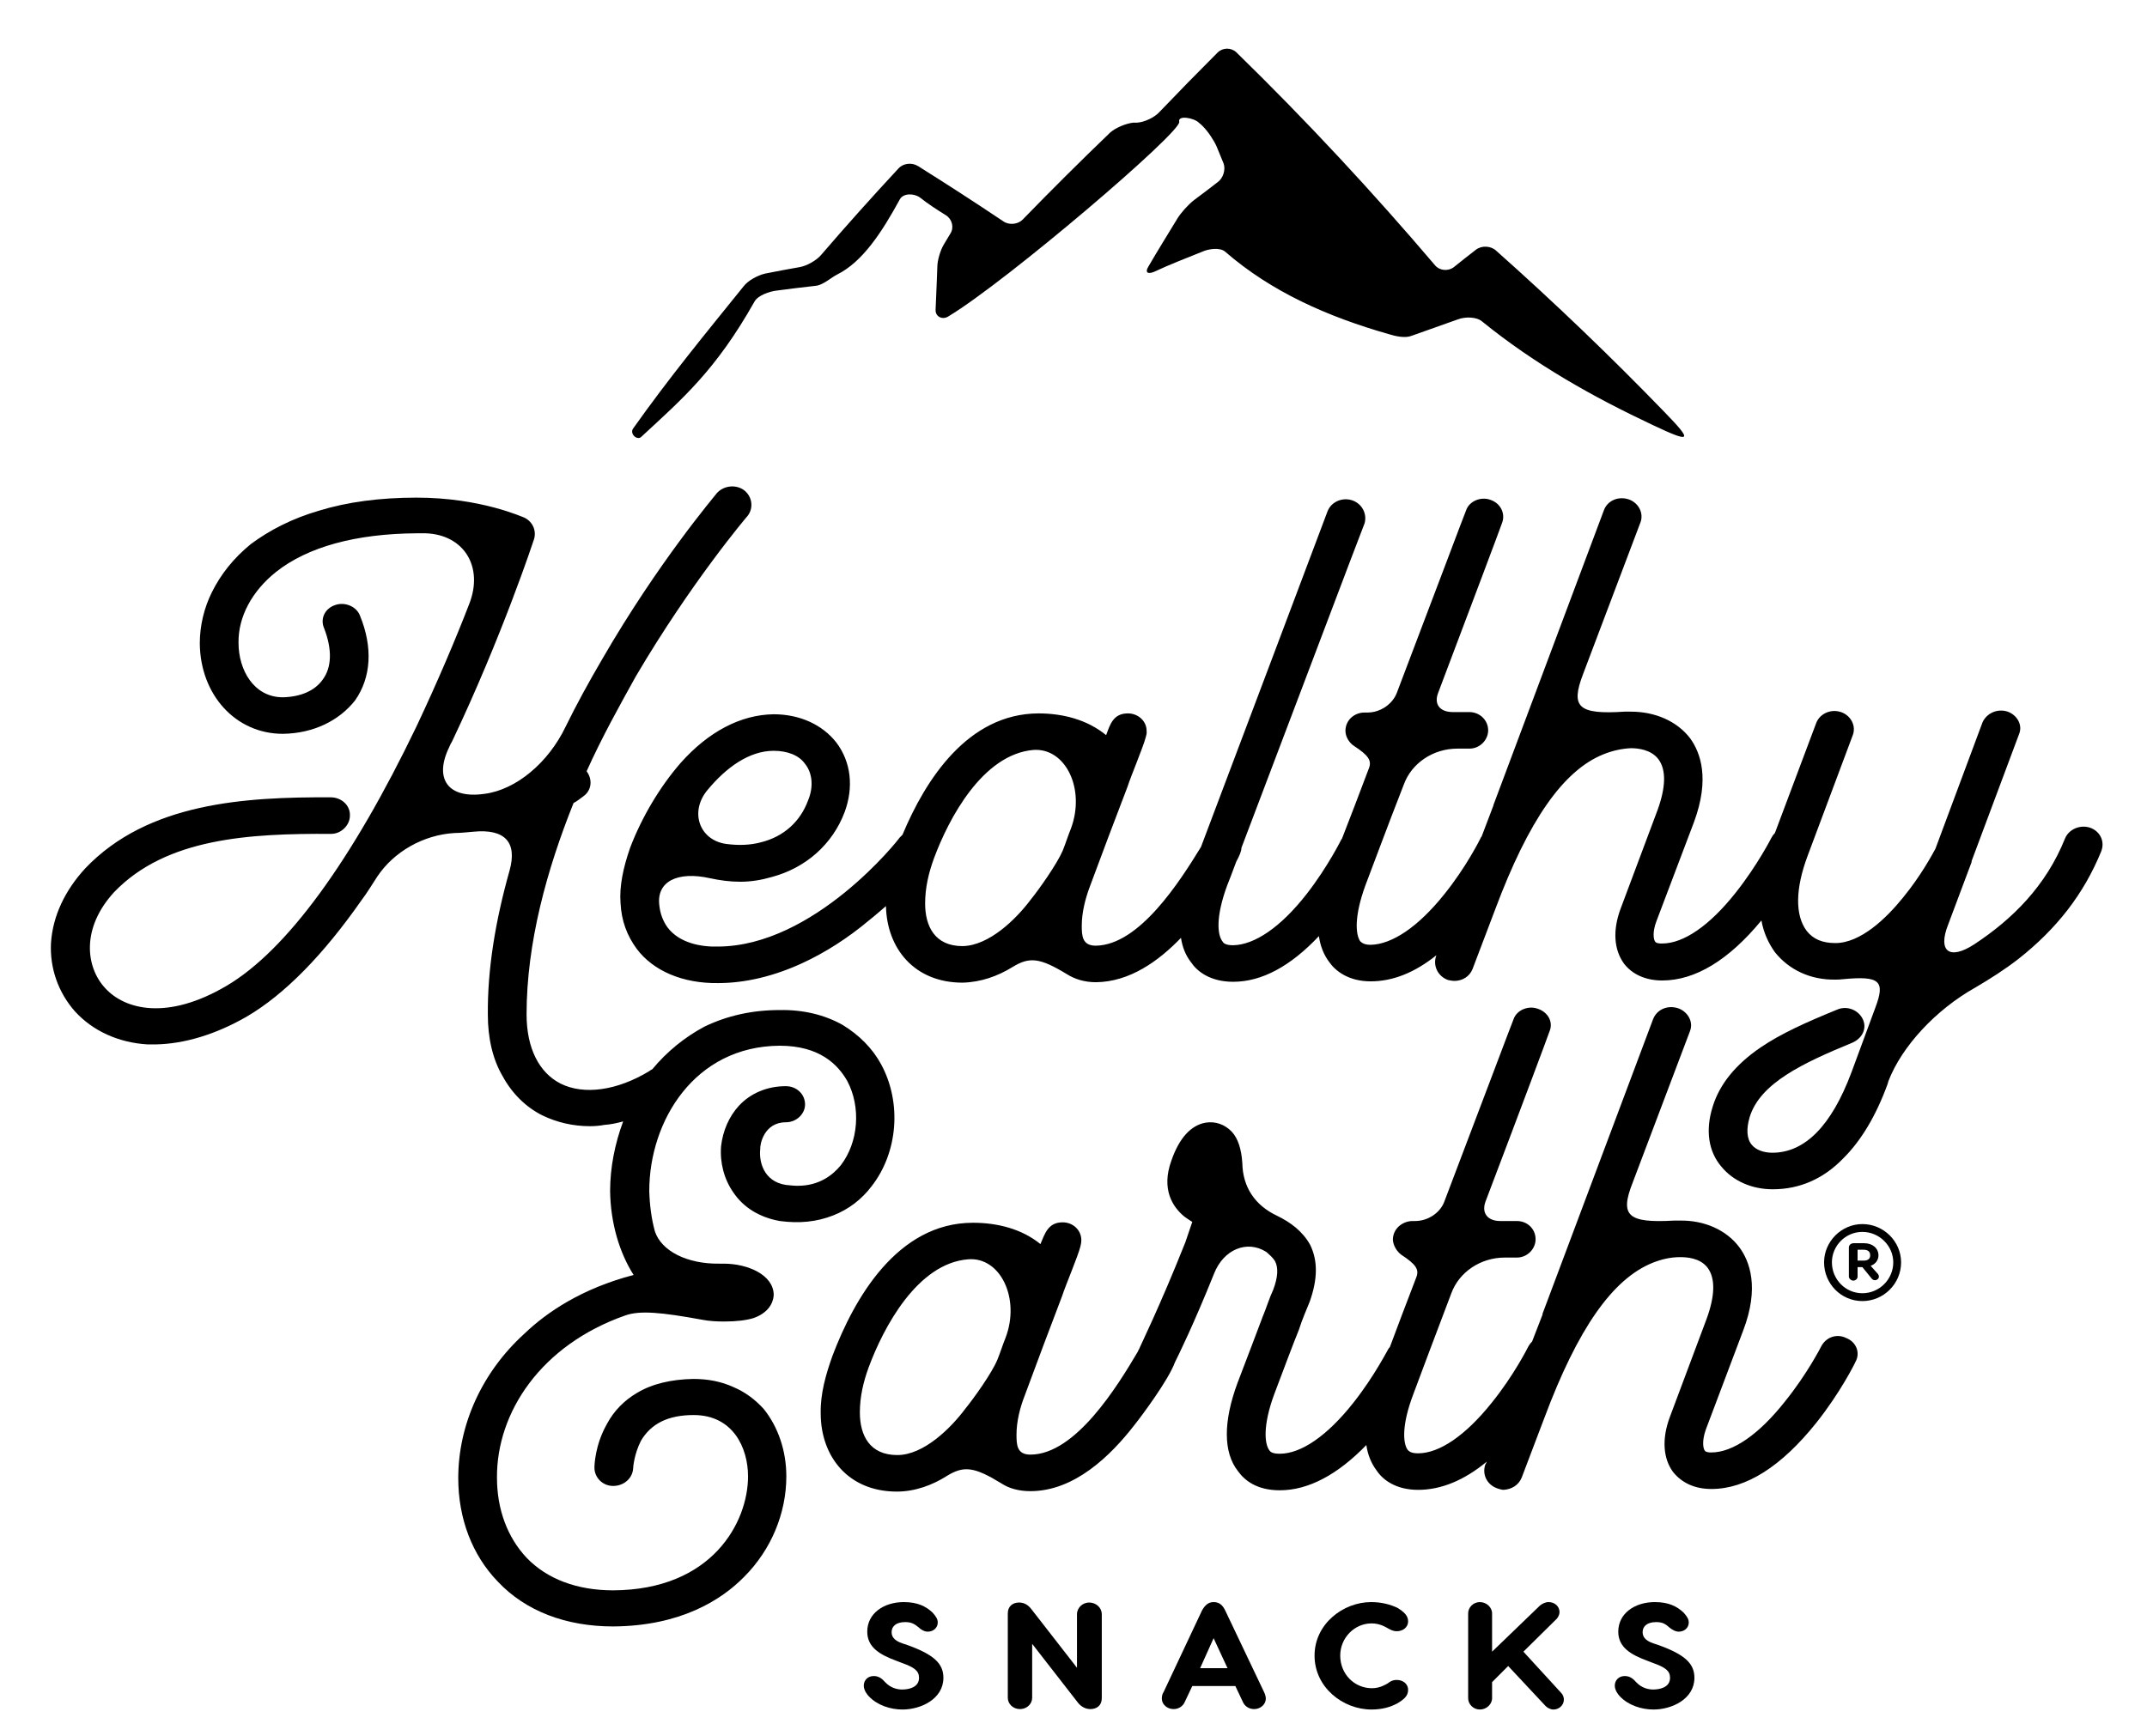
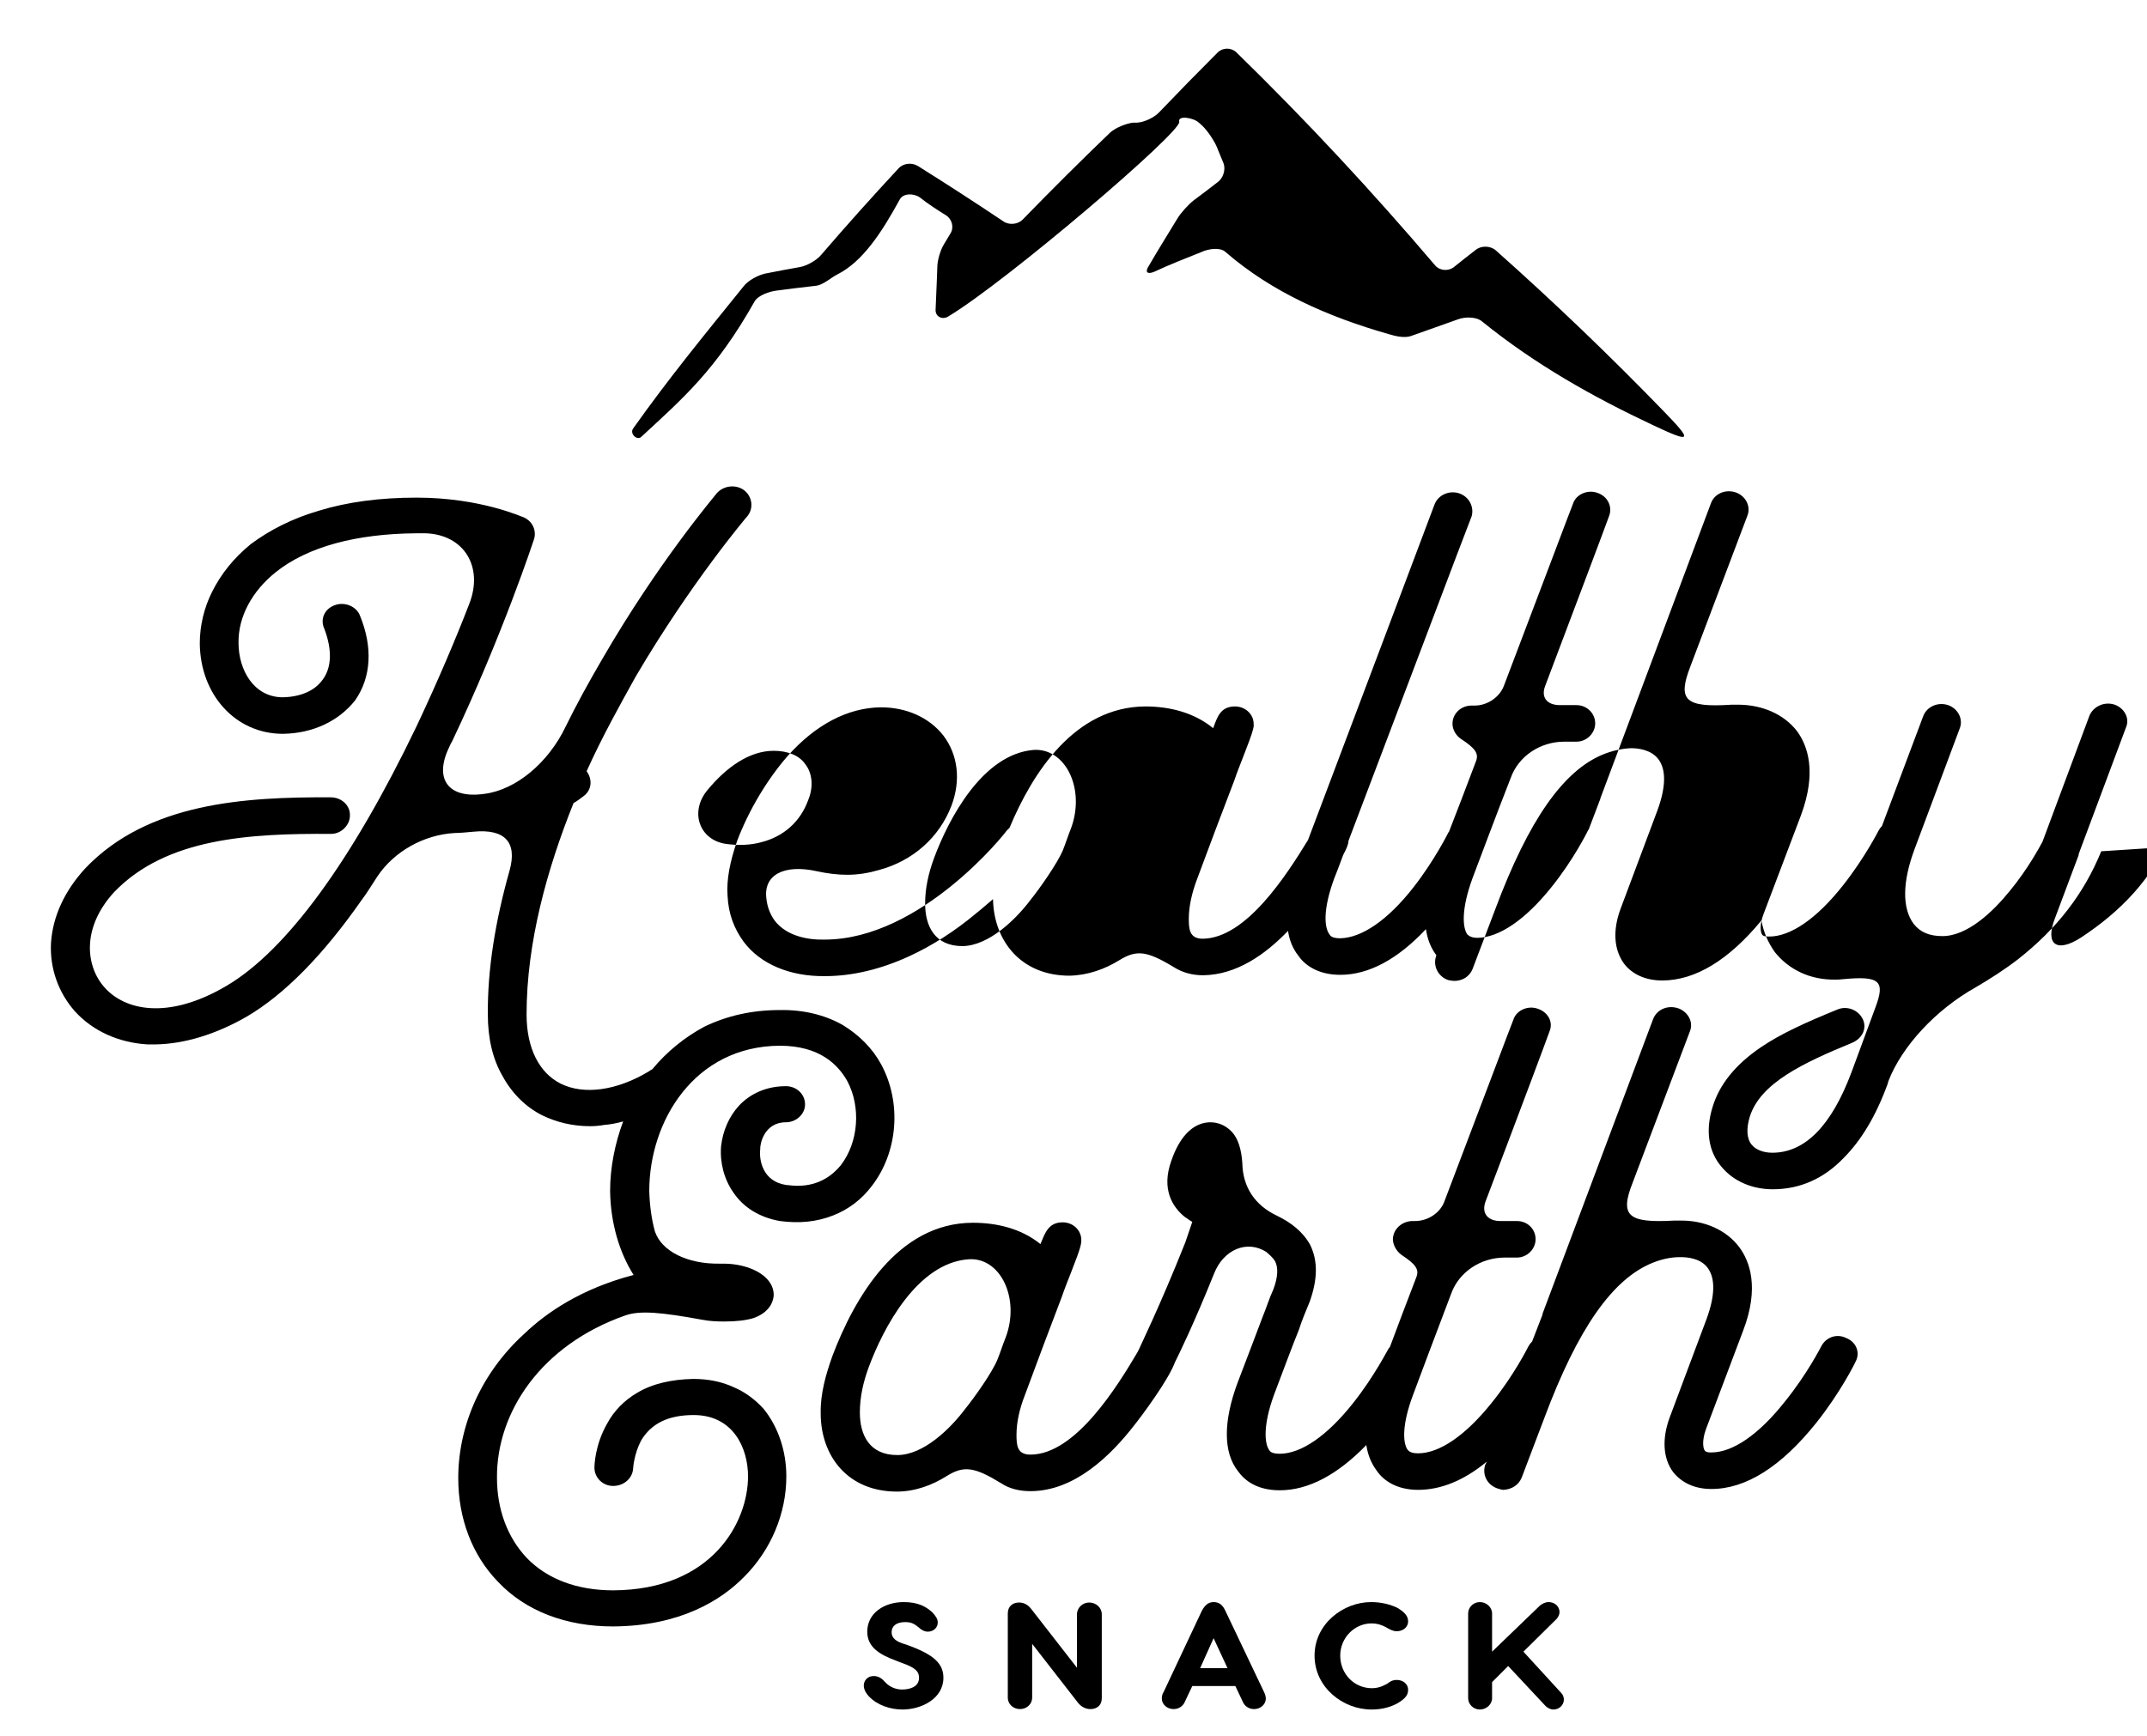
<svg xmlns="http://www.w3.org/2000/svg" version="1.2" viewBox="0 0 493 399" width="371" height="300">
  <title>HealthyEarth_BLK_Logo-svg</title>
  <style>
		.s0 { fill: #000000 } 
	</style>
  <g id="Layer">
    <g id="Layer">
      <g id="Layer">
        <g id="Layer">
-           <path id="Layer" fill-rule="evenodd" class="s0" d="m482.7 195.7c-4 9.8-10.2 17.8-19.1 24.8-3.1 2.4-6.4 4.5-9.8 6.5-9.1 5.1-16.9 13.5-20 21.5l-0.2 0.7c-2.7 7.4-6.1 13-10.1 17-4.6 4.8-10.1 7.2-16.3 7.2-4.8 0-9.1-1.9-11.8-5.2-3-3.5-3.7-8.4-2-13.8 1.6-5.2 5.3-9.7 11-13.6 4.7-3.2 10.5-5.8 17.6-8.7 2.3-1 4.9 0.1 5.9 2.2 1 2.1-0.1 4.4-2.4 5.4-11.4 4.7-21.2 9.3-23.6 17.1-0.8 2.7-0.7 5 0.5 6.4 1 1.2 2.8 1.8 4.7 1.8 7.5 0 13.6-6.2 18.2-18.5l5.5-14.9c2.3-6.1 1-7.3-7.4-6.5-0.7 0.1-1.3 0.1-1.8 0.1-5.8 0.1-10.7-2.3-13.9-6.3-1.5-2.1-2.6-4.5-3.1-7.3-7.5 9.1-15.2 13.8-22.8 13.8-3.8 0-6.9-1.4-8.8-3.9-2.3-3.2-2.6-7.6-0.8-12.5l8.5-22.7c1.9-5.2 2.1-9.3 0.2-11.8-1.7-2.2-4.7-2.5-6.3-2.5-2.2 0.1-4.3 0.6-6.3 1.4-9.2 3.7-17.2 15.1-24.9 35.7l-5.2 13.7c-0.7 1.7-2.3 2.7-4.2 2.7-0.4 0-0.9-0.1-1.4-0.2-2.3-0.8-3.5-3.2-2.8-5.4l0.1-0.3c-5 4-10 6-15.1 6-5.1 0-8.1-2.4-9.5-4.4q-1.9-2.5-2.4-6c-6.5 6.9-13.1 10.5-19.7 10.5-5.3 0-8.3-2.4-9.7-4.5q-1.8-2.3-2.3-5.6c-5.2 5.4-11.8 10.1-19.5 10.2-2.7 0-4.9-0.7-6.8-1.9-6.1-3.7-8.5-4-12.4-1.6-3.4 2.1-7.3 3.5-11.5 3.6-11.1 0-17.4-7.9-17.6-17.6-1.2 1-2.4 2.1-3.8 3.2-5 4.2-10.2 7.5-15.4 9.9-6.5 3-13.1 4.6-19.4 4.6-8.1 0.1-14.9-2.8-18.7-7.9-2.2-3-3.5-6.4-3.7-10.5-0.3-3.8 0.6-8.1 2.2-12.7 2.7-7.1 6.9-14.1 11.6-19.5 6.4-7.2 13.8-11.1 21.4-11.2 6 0 11.2 2.4 14.4 6.5 3.4 4.5 4 10.3 1.9 16-2.8 7.4-8.9 12.8-16.7 14.9-2.4 0.7-4.8 1.1-7.3 1.1-2.3 0-4.6-0.3-6.9-0.8-7.6-1.7-12.3 0.8-11.7 6.1 0.2 2.1 0.9 3.8 1.9 5.2 2.8 3.7 7.9 4.5 11.5 4.4 22.2 0 41.7-24.7 41.8-25q0.4-0.4 0.7-0.7c5.3-12.7 15-27.8 31.2-27.9 5.6 0 11.2 1.4 15.6 5 0.9-2.4 1.6-5 5-5 2.4 0 4.3 1.8 4.3 4 0.1 0.5-0.1 1.1-0.2 1.5-0.6 2.3-3.4 8.9-4.2 11.4-2.9 7.6-5.8 15.2-8.6 22.8-1.1 2.9-1.9 6.1-1.9 9.1 0 2.3 0.1 4.6 3.2 4.6 10-0.1 19.3-14.7 24.2-22.7 8-21.2 28.9-76.6 29.1-77.2 0.9-2.2 3.4-3.2 5.6-2.5 2.4 0.8 3.5 3.2 2.9 5.3-0.3 0.6-19.7 52-28.3 74.6 0 0.8-0.5 1.9-1.2 3.2-0.9 2.4-1.6 4.3-2.1 5.5-2.6 7.1-2.3 11.3-1 12.9 0.1 0.2 0.5 0.8 2.4 0.8 4.9-0.1 10.9-4.1 16.9-11.8 4.9-6.3 8-12.6 8-12.6q0.1 0 0.1-0.1c1.8-4.6 3.9-10.1 6.2-16.2 0.7-1.8-0.2-3-3.4-5.1-1.1-0.7-2-2.1-2-3.5 0-2.4 2-4.2 4.4-4.2h0.7c2.9 0 5.7-1.9 6.7-4.5 8-21 15.7-41.5 15.9-41.9 0.7-2.2 3.4-3.3 5.6-2.5 2.4 0.8 3.5 3.2 2.7 5.3-0.1 0.4-7.1 19-14.7 39.1-1 2.6 0.4 4.4 3.4 4.4h3.8c2.3 0 4.3 1.8 4.3 4.2 0 2.2-1.9 4.2-4.3 4.2h-2.8c-5.5 0-10.5 3.3-12.3 8.3-3.8 9.7-7 18.4-8.8 23.1-2.6 7.1-2.3 11.3-1.2 12.9 0.3 0.2 0.7 0.8 2.4 0.8 4.9-0.1 10.9-4.1 16.9-11.6 5.1-6.3 8.3-12.8 8.3-12.8q0.1-0.3 0.3-0.5l2.7-7.1c0-0.1 0-0.1 0-0.1l25.4-67.8c0.8-2.2 3.3-3.3 5.7-2.5 2.3 0.8 3.5 3.2 2.7 5.3l-13.2 34.9c-2.9 7.6-1.1 9.3 9.6 8.6 0.5 0 0.9 0 1.4 0 5.6 0 10.6 2.2 13.6 6.1 2.4 3.3 4.6 9.3 0.9 19.3l-8.6 22.7c-1 2.6-0.7 4.3-0.3 4.8 0.3 0.4 1.1 0.4 1.6 0.4 4.9 0 10.9-4.1 16.9-11.7 5-6.3 8.2-12.6 8.2-12.6q0.3-0.6 0.8-1.1l9.5-25.3c0.8-2.1 3.3-3.3 5.7-2.5 2.3 0.8 3.5 3.2 2.7 5.3l-10.4 27.8c-2.8 7.5-2.9 13.6-0.2 17.2 1.5 1.9 3.6 2.8 6.6 2.8 5.8 0 11.7-5.7 15.5-10.4 4.2-5.1 6.9-10.2 7.5-11.3l10.8-29c0.9-2.1 3.4-3.3 5.8-2.5 2.2 0.8 3.5 3.1 2.6 5.2l-10.8 28.9c-0.1 0.2-0.1 0.3-0.1 0.5l-5.4 14.4c-2.4 6.1 0.3 8.2 6 4.5 8.8-5.8 16.5-13.4 20.9-24.4 0.9-2.1 3.5-3.2 5.8-2.4 2.2 0.8 3.4 3.1 2.5 5.4zm-316.1-1.7c2.9 0.4 5.7 0.3 8.2-0.4 5.1-1.3 8.9-4.7 10.7-9.6 1.3-3.1 1-6.3-0.7-8.4-1.4-2-4.1-3-7.2-3-5.6 0-10.9 3.8-15.2 9-4.2 5-1.9 11.5 4.2 12.4zm70.7-21.6c-11.7 1-19.5 15.8-22.9 25-1.2 3.3-2 6.7-2 10.3 0 5.2 2.2 9.8 8.6 9.8 6.1-0.1 12.3-6.2 15.6-10.6 2.1-2.6 6.1-8.3 7.4-11.3 0.7-1.7 1.2-3.4 1.9-5.1 3.4-9.1-1.2-18.6-8.6-18.1z" />
+           <path id="Layer" fill-rule="evenodd" class="s0" d="m482.7 195.7c-4 9.8-10.2 17.8-19.1 24.8-3.1 2.4-6.4 4.5-9.8 6.5-9.1 5.1-16.9 13.5-20 21.5l-0.2 0.7c-2.7 7.4-6.1 13-10.1 17-4.6 4.8-10.1 7.2-16.3 7.2-4.8 0-9.1-1.9-11.8-5.2-3-3.5-3.7-8.4-2-13.8 1.6-5.2 5.3-9.7 11-13.6 4.7-3.2 10.5-5.8 17.6-8.7 2.3-1 4.9 0.1 5.9 2.2 1 2.1-0.1 4.4-2.4 5.4-11.4 4.7-21.2 9.3-23.6 17.1-0.8 2.7-0.7 5 0.5 6.4 1 1.2 2.8 1.8 4.7 1.8 7.5 0 13.6-6.2 18.2-18.5l5.5-14.9c2.3-6.1 1-7.3-7.4-6.5-0.7 0.1-1.3 0.1-1.8 0.1-5.8 0.1-10.7-2.3-13.9-6.3-1.5-2.1-2.6-4.5-3.1-7.3-7.5 9.1-15.2 13.8-22.8 13.8-3.8 0-6.9-1.4-8.8-3.9-2.3-3.2-2.6-7.6-0.8-12.5l8.5-22.7c1.9-5.2 2.1-9.3 0.2-11.8-1.7-2.2-4.7-2.5-6.3-2.5-2.2 0.1-4.3 0.6-6.3 1.4-9.2 3.7-17.2 15.1-24.9 35.7l-5.2 13.7c-0.7 1.7-2.3 2.7-4.2 2.7-0.4 0-0.9-0.1-1.4-0.2-2.3-0.8-3.5-3.2-2.8-5.4l0.1-0.3q-1.9-2.5-2.4-6c-6.5 6.9-13.1 10.5-19.7 10.5-5.3 0-8.3-2.4-9.7-4.5q-1.8-2.3-2.3-5.6c-5.2 5.4-11.8 10.1-19.5 10.2-2.7 0-4.9-0.7-6.8-1.9-6.1-3.7-8.5-4-12.4-1.6-3.4 2.1-7.3 3.5-11.5 3.6-11.1 0-17.4-7.9-17.6-17.6-1.2 1-2.4 2.1-3.8 3.2-5 4.2-10.2 7.5-15.4 9.9-6.5 3-13.1 4.6-19.4 4.6-8.1 0.1-14.9-2.8-18.7-7.9-2.2-3-3.5-6.4-3.7-10.5-0.3-3.8 0.6-8.1 2.2-12.7 2.7-7.1 6.9-14.1 11.6-19.5 6.4-7.2 13.8-11.1 21.4-11.2 6 0 11.2 2.4 14.4 6.5 3.4 4.5 4 10.3 1.9 16-2.8 7.4-8.9 12.8-16.7 14.9-2.4 0.7-4.8 1.1-7.3 1.1-2.3 0-4.6-0.3-6.9-0.8-7.6-1.7-12.3 0.8-11.7 6.1 0.2 2.1 0.9 3.8 1.9 5.2 2.8 3.7 7.9 4.5 11.5 4.4 22.2 0 41.7-24.7 41.8-25q0.4-0.4 0.7-0.7c5.3-12.7 15-27.8 31.2-27.9 5.6 0 11.2 1.4 15.6 5 0.9-2.4 1.6-5 5-5 2.4 0 4.3 1.8 4.3 4 0.1 0.5-0.1 1.1-0.2 1.5-0.6 2.3-3.4 8.9-4.2 11.4-2.9 7.6-5.8 15.2-8.6 22.8-1.1 2.9-1.9 6.1-1.9 9.1 0 2.3 0.1 4.6 3.2 4.6 10-0.1 19.3-14.7 24.2-22.7 8-21.2 28.9-76.6 29.1-77.2 0.9-2.2 3.4-3.2 5.6-2.5 2.4 0.8 3.5 3.2 2.9 5.3-0.3 0.6-19.7 52-28.3 74.6 0 0.8-0.5 1.9-1.2 3.2-0.9 2.4-1.6 4.3-2.1 5.5-2.6 7.1-2.3 11.3-1 12.9 0.1 0.2 0.5 0.8 2.4 0.8 4.9-0.1 10.9-4.1 16.9-11.8 4.9-6.3 8-12.6 8-12.6q0.1 0 0.1-0.1c1.8-4.6 3.9-10.1 6.2-16.2 0.7-1.8-0.2-3-3.4-5.1-1.1-0.7-2-2.1-2-3.5 0-2.4 2-4.2 4.4-4.2h0.7c2.9 0 5.7-1.9 6.7-4.5 8-21 15.7-41.5 15.9-41.9 0.7-2.2 3.4-3.3 5.6-2.5 2.4 0.8 3.5 3.2 2.7 5.3-0.1 0.4-7.1 19-14.7 39.1-1 2.6 0.4 4.4 3.4 4.4h3.8c2.3 0 4.3 1.8 4.3 4.2 0 2.2-1.9 4.2-4.3 4.2h-2.8c-5.5 0-10.5 3.3-12.3 8.3-3.8 9.7-7 18.4-8.8 23.1-2.6 7.1-2.3 11.3-1.2 12.9 0.3 0.2 0.7 0.8 2.4 0.8 4.9-0.1 10.9-4.1 16.9-11.6 5.1-6.3 8.3-12.8 8.3-12.8q0.1-0.3 0.3-0.5l2.7-7.1c0-0.1 0-0.1 0-0.1l25.4-67.8c0.8-2.2 3.3-3.3 5.7-2.5 2.3 0.8 3.5 3.2 2.7 5.3l-13.2 34.9c-2.9 7.6-1.1 9.3 9.6 8.6 0.5 0 0.9 0 1.4 0 5.6 0 10.6 2.2 13.6 6.1 2.4 3.3 4.6 9.3 0.9 19.3l-8.6 22.7c-1 2.6-0.7 4.3-0.3 4.8 0.3 0.4 1.1 0.4 1.6 0.4 4.9 0 10.9-4.1 16.9-11.7 5-6.3 8.2-12.6 8.2-12.6q0.3-0.6 0.8-1.1l9.5-25.3c0.8-2.1 3.3-3.3 5.7-2.5 2.3 0.8 3.5 3.2 2.7 5.3l-10.4 27.8c-2.8 7.5-2.9 13.6-0.2 17.2 1.5 1.9 3.6 2.8 6.6 2.8 5.8 0 11.7-5.7 15.5-10.4 4.2-5.1 6.9-10.2 7.5-11.3l10.8-29c0.9-2.1 3.4-3.3 5.8-2.5 2.2 0.8 3.5 3.1 2.6 5.2l-10.8 28.9c-0.1 0.2-0.1 0.3-0.1 0.5l-5.4 14.4c-2.4 6.1 0.3 8.2 6 4.5 8.8-5.8 16.5-13.4 20.9-24.4 0.9-2.1 3.5-3.2 5.8-2.4 2.2 0.8 3.4 3.1 2.5 5.4zm-316.1-1.7c2.9 0.4 5.7 0.3 8.2-0.4 5.1-1.3 8.9-4.7 10.7-9.6 1.3-3.1 1-6.3-0.7-8.4-1.4-2-4.1-3-7.2-3-5.6 0-10.9 3.8-15.2 9-4.2 5-1.9 11.5 4.2 12.4zm70.7-21.6c-11.7 1-19.5 15.8-22.9 25-1.2 3.3-2 6.7-2 10.3 0 5.2 2.2 9.8 8.6 9.8 6.1-0.1 12.3-6.2 15.6-10.6 2.1-2.6 6.1-8.3 7.4-11.3 0.7-1.7 1.2-3.4 1.9-5.1 3.4-9.1-1.2-18.6-8.6-18.1z" />
          <path id="Layer" class="s0" d="m174.5 264.2c-0.3 2.7 0.7 7.4 5.9 8.2 1 0.1 1.8 0.2 2.7 0.2 5 0 8.1-2.5 9.9-4.7 4.1-5.3 4.7-13.4 1.5-19.4-2.1-3.7-6.3-8.1-15.5-8.1-19.6 0.1-30 17.3-30 33.4 0.1 3.3 0.5 6.4 1.3 9.3 1.5 4.5 7.4 7.5 14.8 7.4 0.3 0 0.7 0 1 0 5.6 0 11.4 2.6 11.5 7.1 0 0.9-0.4 3.9-4.6 5.4q-2.6 0.8-6.8 0.8c-1.7 0-3.5-0.1-5-0.4-9.3-1.7-14.3-2.2-17.7-1-19.4 6.8-29.6 22.3-29.5 37.3 0 7.3 2.4 13.7 6.8 18.4 4.7 4.9 11.6 7.5 19.9 7.5 22.8-0.1 31-15.7 31-26.2 0-6.5-3.4-14.1-12.5-14.1-5.9 0-9.8 2-12.1 5.9-1.6 3.1-1.8 6.2-1.8 6.3-0.1 2.3-2.1 4.1-4.6 4.1-2.4 0-4.3-1.9-4.3-4.2 0-0.5 0.1-5.2 2.9-10.1 1.6-3 4-5.4 6.9-7.1 3.5-2.1 7.9-3.1 12.9-3.2 3.4 0 6.5 0.6 9.3 1.9 2.6 1.1 4.9 2.8 6.9 5 3.3 4.1 5.2 9.6 5.2 15.5 0 8.5-3.5 16.9-9.7 23.1-5.2 5.3-14.6 11.3-30.1 11.4-10.8 0-20.1-3.5-26.5-10.3-5.9-6.1-9.1-14.5-9.1-23.8 0-12.2 5.4-24.3 15.2-33.2 5.1-4.9 13.2-10.4 25.1-13.5-3.3-5.2-5.3-12-5.4-19.3 0-5.4 1.1-10.9 3-16-1.4 0.4-2.9 0.7-4.3 0.8-1.1 0.2-2.2 0.3-3.3 0.3-4 0-7.7-0.9-11-2.5-3.8-1.9-7-5.1-9.1-9-2.3-3.9-3.4-8.8-3.4-14.1-0.1-10.4 1.7-21.5 5-33.2 1.8-6.5-1.1-9.6-8.3-8.9-1.4 0.1-2.8 0.3-4.3 0.3-7.2 0.4-14 4.3-17.8 10-1.2 1.8-2.3 3.7-3.6 5.4-8.8 12.6-17.7 21.7-26.4 26.8-7.1 4.1-14.4 6.3-21 6.4-0.7 0-1.2 0-1.8 0-6.7-0.4-12.6-3.1-16.7-7.6-3.8-4.3-5.8-9.9-5.5-15.7 0.4-6.2 3.2-12.1 7.9-17.2 14.4-15.1 36.7-16.4 56.4-16.3 2.4 0 4.5 1.8 4.4 4.2 0 2.2-2 4.2-4.3 4.2-18.7-0.1-37.9 0.9-49.9 13.4-7.6 8.3-6.5 17.2-2.1 22 4.5 5 14.3 7.6 28-0.5 13.7-8.1 28.7-28.6 43.6-59.6 4.9-10.4 9.1-20.3 12.1-28.1 3.4-8.6-1.2-16-10-16.3q-1 0-2.1 0c-13.9 0.1-25 3.1-32.3 8.9-5.5 4.4-8.7 10.3-8.6 16.3 0 6.2 3.5 12.5 10.2 12.5 4.1-0.1 7.3-1.5 9.1-4 2.2-2.9 2.2-7.1 0.4-11.8-1-2.2 0.1-4.6 2.5-5.4 2.2-0.8 4.9 0.3 5.7 2.4 3 7.3 2.6 14.2-1.1 19.5-3.7 4.7-9.6 7.6-16.6 7.7-10.9 0-19-9-19.1-20.8 0-4.1 1-8.2 2.8-11.8 2.1-4.2 5-7.8 8.9-11 4.3-3.2 9.5-5.9 15.7-7.7 6.5-2 14-3 22.4-3 14.8 0 24.4 4.5 24.8 4.6 2 1 2.8 3.1 2.2 5-0.1 0.3-7.3 22.2-18.8 46.4-0.3 0.5-0.5 0.9-0.7 1.4-3.5 7.2-0.3 11.9 8.1 10.7 7.2-0.9 14.7-7.1 18.7-15.5 2.5-5.1 5.3-10.2 8.4-15.5 12.9-22.3 25.8-37.4 26.3-38.1 1.6-1.8 4.4-2.1 6.3-0.7 1.9 1.5 2.2 4.1 0.8 5.9-0.2 0.2-13 15.3-25.7 36.9-3.6 6.5-7.7 13.8-11.3 21.8 1.4 1.9 1.2 4.4-0.8 5.8-0.7 0.5-1.4 1.1-2.2 1.5-6.1 15.2-10.8 32.1-10.8 48.6 0 7.8 2.9 13.4 7.8 15.9 5.4 2.7 13 1.6 20.3-2.8q0.4-0.3 0.8-0.5c3.4-4.1 7.5-7.4 12-9.8 5.2-2.5 10.9-3.8 17.3-3.8 5.4-0.1 10.3 1.1 14.4 3.4 3.8 2.3 6.9 5.4 8.9 9.1 4.8 8.9 3.8 20.3-2.2 28q-3.5 4.6-8.8 6.7c-3.8 1.5-7.8 1.9-12.3 1.3-4.5-0.8-8.3-3-10.7-6.6-2.1-3-3.1-6.8-2.8-10.6 0.4-3.5 1.8-6.8 4.1-9.3 2.7-2.9 6.5-4.5 10.8-4.5 2.4 0 4.4 1.8 4.4 4.2 0 2.2-2 4.1-4.4 4.1-5.1 0-6 5.2-5.9 6.2z" />
          <path id="Layer" fill-rule="evenodd" class="s0" d="m426.2 313.1c-0.1 0.3-3.5 7.1-9 14-8 10-16.1 15.2-24.1 15.2-3.8 0-6.8-1.4-8.8-3.9-2.3-3.1-2.6-7.6-0.8-12.5l8.5-22.7c1.9-5.2 2.1-9.3 0.2-11.8-1.7-2.2-4.7-2.4-6.3-2.4-2.2 0-4.3 0.5-6.3 1.3-9.2 3.7-17.2 15.1-24.9 35.7l-5.2 13.7c-0.7 1.7-2.3 2.7-4.2 2.8-0.4 0-0.9-0.2-1.3-0.3-2.4-0.8-3.6-3.1-2.9-5.4l0.4-0.8c-5.2 4.3-10.5 6.5-15.8 6.5-5.1 0-8.1-2.3-9.5-4.4q-1.9-2.5-2.4-5.9c-6.6 6.8-13.3 10.4-19.9 10.4-5.3 0-8.1-2.3-9.6-4.4-3.4-4.3-3.4-11.4-0.1-20.3 2.5-6.6 4.3-11.2 5.7-15 1-2.4 1.6-4.5 2.5-6.4 1.1-2.9 1.2-5.1 0.4-6.6-0.5-0.8-1.2-1.4-2-2.1-4.4-2.8-9.8-0.6-12 5-4.7 11.7-8.2 18.8-9 20.4-1.5 4.1-7.7 12.4-9.3 14.4-5.5 7.1-13.8 15.2-23.9 15.2-2.6 0-4.9-0.6-6.7-1.8-6.2-3.8-8.6-4.1-12.5-1.7-3.3 2.1-7.3 3.6-11.5 3.6-11.2 0-17.5-8.1-17.5-18-0.1-4.5 1.2-9 2.7-13.2 5-13.2 14.9-30.6 32.3-30.6 5.6 0 11.2 1.4 15.5 4.9 1-2.3 1.7-5 5.1-5 2.4 0 4.3 1.8 4.3 4.1 0 0.5-0.1 1-0.2 1.4-0.6 2.4-3.4 8.9-4.2 11.4-2.9 7.6-5.8 15.3-8.6 22.9-1.1 2.8-1.9 6-1.9 9 0 2.4 0.1 4.6 3.2 4.6 10.4 0 20.1-15.9 24.7-23.7q0.1-0.3 0.3-0.6c0-0.2 4.6-9.4 10.6-24.5q0.8-2.3 1.6-4.7c-0.7-0.4-1.2-0.8-1.8-1.2-2.7-2.2-5.4-6.3-3-12.9 1.8-5.2 4.5-8.1 7.8-8.7 2.3-0.4 4.5 0.4 6.1 2.1 1.4 1.5 2.2 4 2.4 7.2 0.1 5.5 2.9 9.7 8 12.1 3.1 1.5 5.9 3.6 7.6 6.7 1.8 3.7 1.7 7.9-0.1 13-0.8 2-1.7 4-2.5 6.5-1.5 3.7-3.2 8.3-5.7 14.9-2.6 7.1-2.2 11.3-1.1 12.8 0.2 0.3 0.6 0.8 2.4 0.8 4.9 0 10.9-4.1 16.9-11.7 5-6.3 8.1-12.6 8.2-12.6q0.1-0.1 0.2-0.2c1.7-4.6 3.8-10.1 6.1-16.1 0.7-1.8-0.2-3-3.4-5.1-1.1-0.8-1.9-2.1-2-3.5 0-2.4 2-4.2 4.4-4.3h0.7c2.9 0 5.7-1.8 6.7-4.4 8-21 15.7-41.5 15.9-41.9 0.7-2.2 3.4-3.3 5.6-2.5 2.4 0.8 3.6 3.1 2.7 5.2-0.1 0.4-7.1 19.1-14.7 39.1-1 2.7 0.5 4.5 3.4 4.5h3.8c2.4 0 4.3 1.8 4.3 4.2 0 2.2-1.9 4.2-4.3 4.2h-2.8c-5.5 0-10.5 3.3-12.3 8.3-3.7 9.7-6.9 18.3-8.7 23.1-2.7 7.1-2.4 11.3-1.3 12.8 0.3 0.3 0.7 0.8 2.4 0.8 4.9 0 10.9-4.1 16.9-11.6 5.1-6.3 8.3-12.7 8.3-12.7q0.4-0.8 1-1.4l2.4-6.2c0-0.2 0-0.2 0-0.2l25.4-67.7c0.9-2.3 3.4-3.3 5.8-2.5 2.2 0.8 3.5 3.1 2.7 5.2l-13.2 34.9c-3 7.6-1.1 9.3 9.5 8.7 0.6 0 1 0 1.4 0 5.6-0.1 10.7 2.2 13.6 6.1 2.4 3.2 4.7 9.3 0.9 19.2l-8.6 22.8c-0.9 2.6-0.6 4.3-0.2 4.8 0.3 0.4 1.1 0.4 1.5 0.4 4.9 0 10.9-4.1 16.9-11.7 5.1-6.3 8.3-12.6 8.3-12.6 1.1-2.2 3.6-3.1 5.8-2 2.3 0.9 3.3 3.4 2.1 5.5zm-203.9-23.6c-11.7 0.9-19.5 15.7-22.9 24.9-1.2 3.3-2 6.7-2 10.3 0 5.2 2.2 9.8 8.6 9.8 6.1 0 12.3-6.2 15.6-10.6 2.1-2.6 6.1-8.2 7.4-11.3 0.7-1.7 1.2-3.4 1.9-5.1 3.4-9-1.2-18.6-8.6-18z" />
        </g>
        <path id="Layer" class="s0" d="m147.3 100.3c-1 1.2-2.9-0.6-2-1.8 8.3-11.7 16.2-21.3 25.4-32.7 1-1.3 3.2-2.5 4.9-2.9q4-0.8 8-1.5c1.7-0.3 3.9-1.6 4.9-2.8q8.6-10 17.8-19.9c1.1-1.2 3.1-1.4 4.5-0.5q9.9 6.2 19.6 12.7c1.3 0.9 3.3 0.7 4.4-0.4q9.8-10.1 20.1-20c1.2-1.1 3.6-2.1 5.3-2.3q0.4 0 0.9 0c1.7-0.1 4-1.2 5.1-2.4q6.6-6.9 13.4-13.7c1.2-1.2 3.1-1.2 4.3-0.1 16.3 15.9 31.5 32.3 45.7 49 1 1.2 2.9 1.4 4.2 0.5q2.6-2.1 5.2-4.1c1.3-1 3.4-0.9 4.6 0.2 13.5 12 26.4 24.4 38.6 37 6.8 7 6.3 7.3-2.6 3.1-13.6-6.4-27-13.9-39.2-23.8-1.3-1.1-3.9-1.1-5.5-0.5q-5.3 1.9-10.7 3.8c-1.5 0.6-3.7 0.1-5.3-0.4-14-4-26.9-9.7-37.5-18.9-1.2-1.1-3.9-0.7-5.4 0-3.7 1.5-7.4 2.9-11 4.6-1.5 0.6-2.1 0.1-1.3-1.2 2.2-3.8 4.4-7.3 6.7-11.1 0.8-1.3 2.5-3.2 3.8-4.2q2.7-2 5.4-4.1c1.3-0.9 1.9-2.9 1.4-4.3q-0.8-2-1.6-3.9c-0.6-1.4-2-3.5-3.2-4.7q-0.4-0.4-0.9-0.8c-1.1-1.1-4.9-1.8-4.5-0.2 0.6 2.3-39.7 36.7-53 44.7-1.3 0.9-3 0.2-3-1.4 0.2-4.2 0.4-9.9 0.4-9.9 0-1.5 0.7-3.9 1.5-5.2q0.8-1.3 1.5-2.5c0.9-1.4 0.4-3.3-1-4.2-2.1-1.3-4.1-2.6-6-4.1-1.4-1-3.8-1-4.6 0.4-4.2 7.7-8.6 14.4-14.4 17.3-1.4 0.7-3.2 2.4-4.9 2.6q-4.5 0.5-9 1.1c-1.7 0.2-4.3 1.1-5.1 2.5-8.9 15.8-16.5 22.3-25.9 31z" />
        <g id="Layer">
          <path id="Layer" class="s0" d="m214.1 370.7c0.8 0.9 1.2 1.5 1.2 2.3 0 1.2-1 2.1-2.3 2.1-0.8 0-1.6-0.5-2.1-1-1.1-0.9-1.8-1.2-3.1-1.2-2.1 0-3.1 1-3.1 2.3 0 0.9 0.4 1.9 2.5 2.6l1.2 0.4c6.1 2.2 8.2 4.3 8.2 7.5 0 4.9-5.2 7.3-9.4 7.3-2.8 0-5.8-1-7.7-3-0.4-0.4-1.2-1.4-1.2-2.5 0-1.1 0.8-2.2 2.3-2.2 1.2 0 2 0.7 2.6 1.4 1.3 1.4 2.9 1.7 3.9 1.7 1.6 0 3.9-0.5 3.9-2.7 0-1.6-1.1-2.4-3.9-3.4l-1.3-0.5c-3.8-1.4-6.7-3.1-6.7-6.7 0-4.2 3.8-6.8 8.4-6.8 3.2 0 5.1 1 6.6 2.4z" />
          <path id="Layer" class="s0" d="m253 371.1v19.3c0 1.7-1.2 2.5-2.6 2.5-1.2 0-2.2-0.6-2.9-1.5l-10.5-13.5v12.4c0 1.4-1.2 2.6-2.8 2.6-1.6 0-2.8-1.2-2.8-2.6v-19.4c0-1.6 1.1-2.5 2.6-2.5 1.2 0 2.1 0.6 2.8 1.5l10.5 13.5v-12.3c0-1.5 1.3-2.7 2.8-2.7 1.6 0 2.9 1.2 2.9 2.7z" />
          <path id="Layer" fill-rule="evenodd" class="s0" d="m290.7 390.5c0 1.3-1.2 2.4-2.7 2.4-1.2 0-2.2-0.7-2.6-1.7l-1.7-3.6h-9.9l-1.7 3.6c-0.4 1-1.4 1.7-2.6 1.7-1.5 0-2.7-1.1-2.7-2.4 0-0.5 0.1-1.1 0.4-1.5l8.8-18.7c0.7-1.3 1.5-2 2.7-2 1.3 0 2.1 0.7 2.7 2l8.9 18.7c0.2 0.4 0.4 1 0.4 1.5zm-8.8-7l-3.2-6.9-3.1 6.9z" />
          <path id="Layer" class="s0" d="m323.4 388.5c0 1.4-1 2.2-2.5 3.1-1.5 0.8-3.4 1.4-5.9 1.4-6.6 0-13.1-5.1-13.1-12.4 0-7.3 6.6-12.3 13-12.3 2.5 0 4.5 0.6 6 1.3 1.5 0.9 2.5 1.8 2.5 3.1 0 1.5-1.3 2.3-2.6 2.3-1 0-1.7-0.5-2.1-0.7-0.4-0.2-1.7-1.1-3.7-1.1-3.9 0-7.2 3.3-7.2 7.4 0 4.2 3.2 7.5 7.3 7.5 1.9 0 3.2-0.9 3.6-1.1 0.4-0.3 1-0.8 2.1-0.8 1.3 0 2.6 0.8 2.6 2.3z" />
          <path id="Layer" class="s0" d="m359.2 390.7c0 1.3-1.1 2.3-2.4 2.3-0.7 0-1.4-0.4-1.8-0.8l-8.6-9.2-3.7 3.7v3.7c0 1.4-1.3 2.6-2.8 2.6-1.5 0-2.7-1.2-2.7-2.6v-19.5c0-1.4 1.2-2.6 2.7-2.6 1.5 0 2.8 1.2 2.8 2.6v8.8l11-10.6c0.5-0.4 1.2-0.8 2-0.8 1.4 0 2.5 1 2.5 2.3 0 0.6-0.3 1.1-0.6 1.5l-7.7 7.6 8.7 9.5c0.4 0.4 0.6 1 0.6 1.5z" />
-           <path id="Layer" class="s0" d="m386.7 370.7c0.8 0.9 1.2 1.5 1.2 2.3 0 1.2-1 2.1-2.3 2.1-0.8 0-1.6-0.5-2.2-1-1-0.9-1.7-1.2-3-1.2-2.1 0-3.1 1-3.1 2.3 0 0.9 0.4 1.9 2.5 2.6l1.2 0.4c6.1 2.2 8.2 4.3 8.2 7.5 0 4.9-5.2 7.3-9.4 7.3-2.8 0-5.8-1-7.7-3-0.4-0.4-1.2-1.4-1.2-2.5 0-1.1 0.8-2.2 2.3-2.2 1.2 0 2 0.7 2.6 1.4 1.3 1.4 2.9 1.7 3.9 1.7 1.6 0 3.9-0.5 3.9-2.7 0-1.6-1.1-2.4-3.9-3.4l-1.3-0.5c-3.8-1.4-6.7-3.1-6.7-6.7 0-4.2 3.8-6.8 8.4-6.8 3.2 0 5.1 1 6.6 2.4z" />
        </g>
      </g>
    </g>
    <g id="Layer">
      <g id="Layer">
-         <path id="Layer" fill-rule="evenodd" class="s0" d="m431.6 293.5c0 0.4-0.4 0.8-0.9 0.8-0.3 0-0.5-0.1-0.7-0.3l-2.2-2.7h-1.1v2.2c0 0.5-0.5 0.9-1 0.9-0.5 0-1-0.5-1-0.9v-6.7c0-0.6 0.5-1 1.1-1h2.4c2 0 3.3 1.2 3.3 2.8 0 1.1-0.7 2-1.8 2.4l1.7 1.9c0.1 0.2 0.2 0.3 0.2 0.6zm-4.9-3.7h1.4c0.8 0 1.5-0.3 1.5-1.2 0-1-0.7-1.3-1.5-1.3h-1.4z" />
-       </g>
-       <path id="Layer" fill-rule="evenodd" class="s0" d="m427.8 299.1c-4.9 0-8.8-4-8.8-8.9 0-4.8 4-8.8 8.8-8.8 4.9 0 8.9 4 8.9 8.8 0 4.9-4 8.9-8.9 8.9zm0-15.9c-3.9 0-7 3.2-7 7 0 3.9 3.1 7.1 7 7.1 3.9 0 7.1-3.2 7.1-7.1 0-3.8-3.2-7-7.1-7z" />
+         </g>
    </g>
  </g>
</svg>